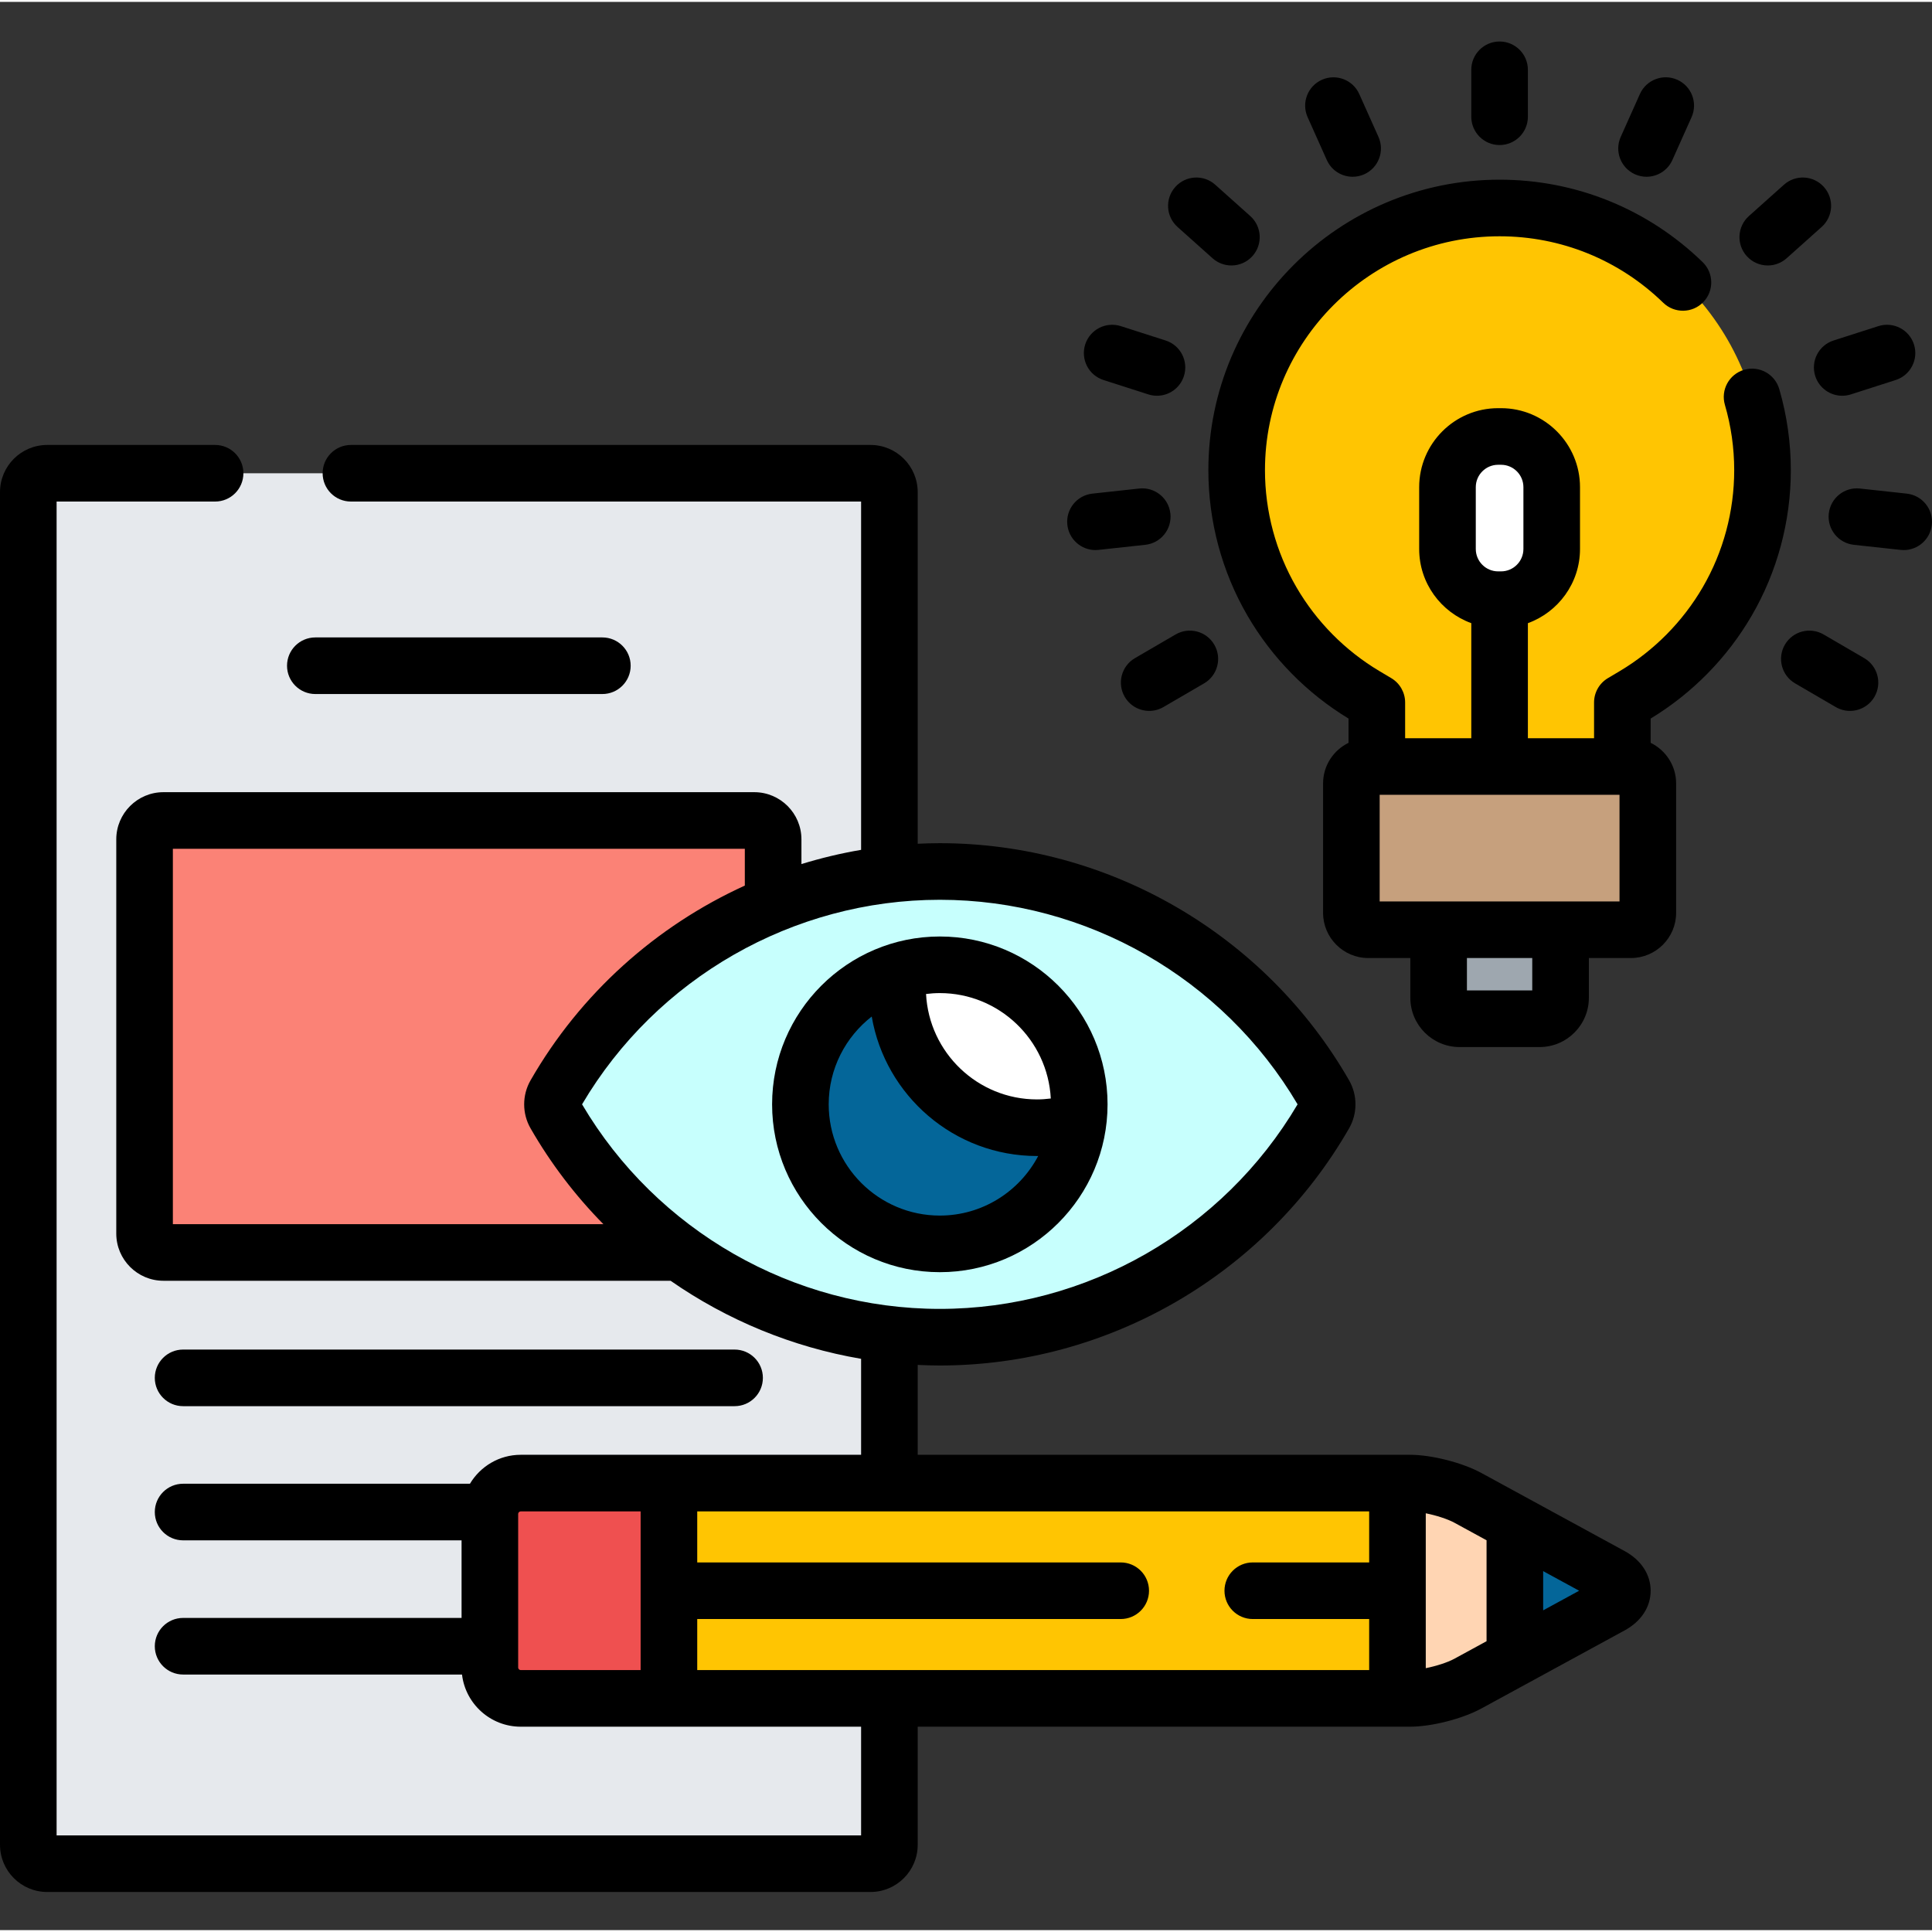
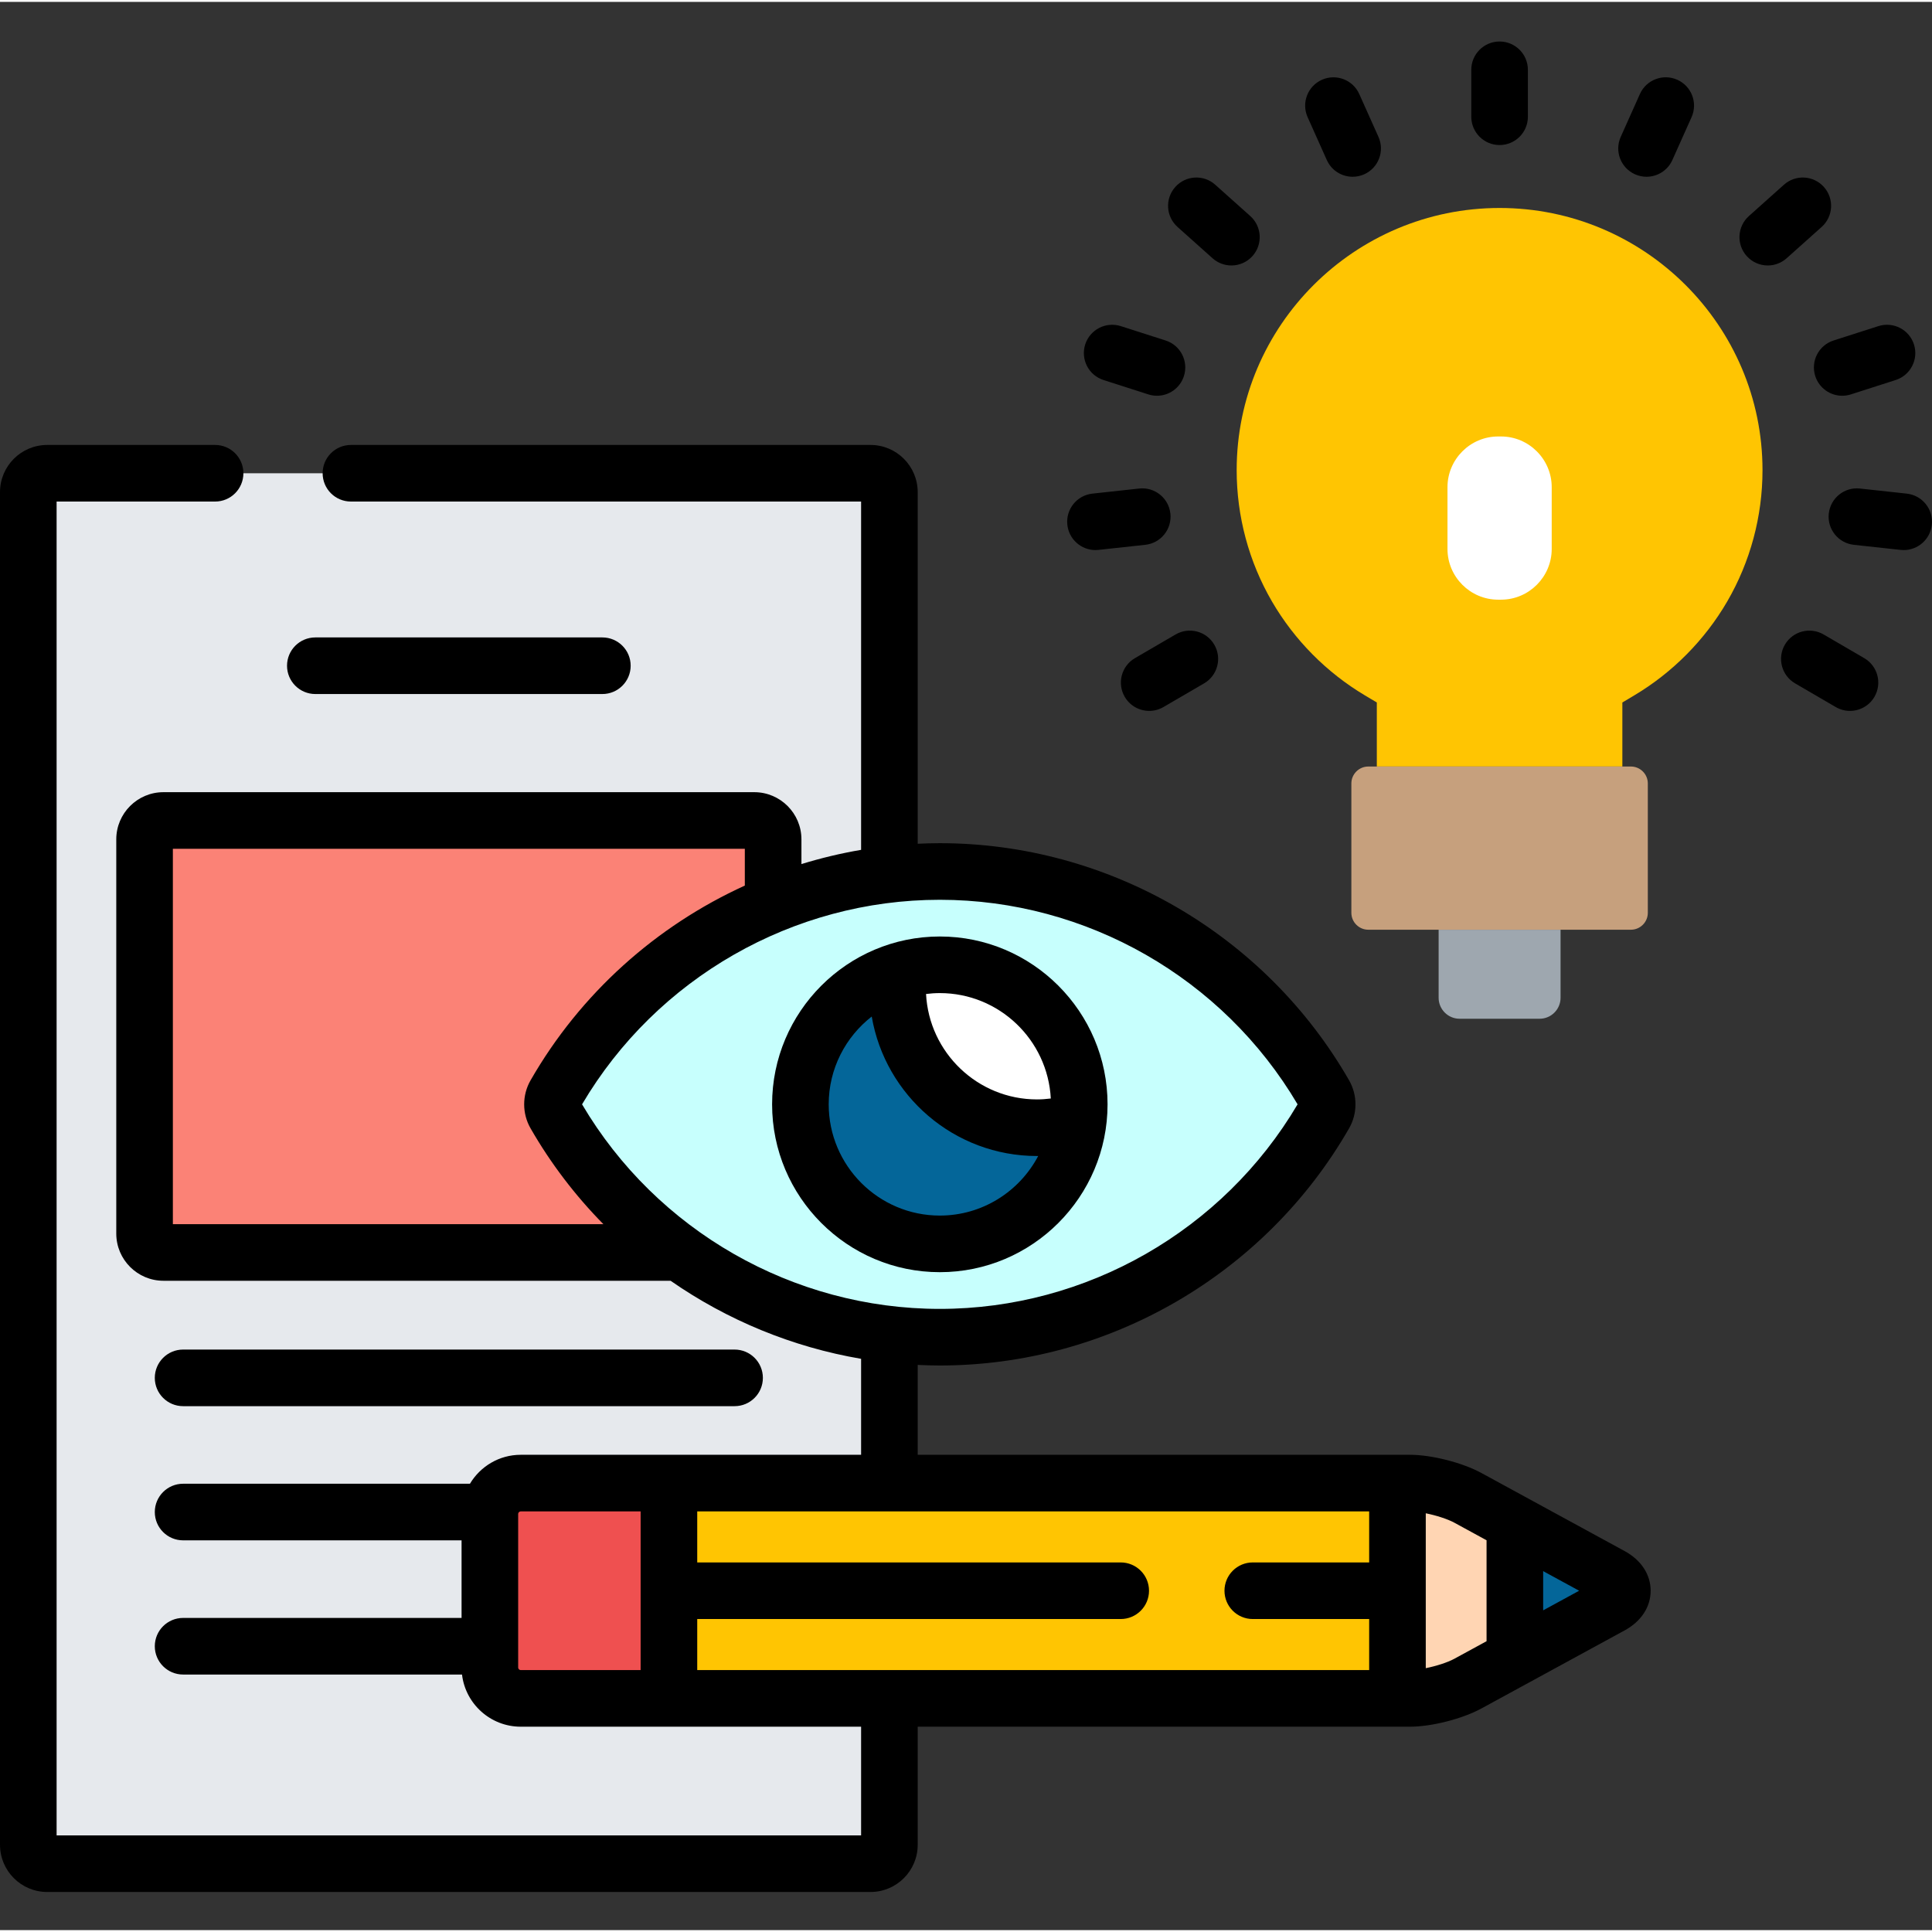
<svg xmlns="http://www.w3.org/2000/svg" height="511pt" viewBox="0 -10 511.999 511" width="511pt">
  <rect x="0" y="-10" width="511.999" height="511" fill="#333333" stroke="none" />
  <path d="m138.004 439.594c-4.5 0-8.184-3.676-8.184-8.16v-40.738c0-4.488 3.684-8.16 8.184-8.16h97.695v-39.449c-36.762-4.238-69.914-25.758-88.594-58.301-.938-1.621-.938-3.621 0-5.246 18.68-32.543 51.832-54.062 88.594-58.301v-101.32c0-2.75-2.25-5-5-5h-218.199c-2.75 0-5 2.25-5 5v358.477c0 2.75 2.25 5 5 5h218.199c2.75 0 5-2.25 5-5v-38.801zm0 0" fill="#e6e9ed" />
  <path d="m147.105 284.785c-.934-1.625-.934-3.621 0-5.246 13.262-23.105 33.82-40.648 57.781-50.406v-17.195c0-2.75-2.25-5-5-5h-156.574c-2.75 0-5 2.25-5 5v104.48c0 2.75 2.25 5 5 5h136.77c-13.258-9.609-24.582-22.008-32.977-36.633zm0 0" fill="#fb8276" />
  <path d="m249.059 343.871c-41.965 0-81.031-22.641-101.953-59.086-.938-1.625-.938-3.621 0-5.246 20.922-36.449 59.988-59.086 101.953-59.086 41.969 0 81.035 22.637 101.961 59.086.934 1.625.934 3.621 0 5.246-20.926 36.445-59.992 59.086-101.961 59.086zm0 0" fill="#c7fffd" />
  <path d="m286.012 282.16c0-20.422-16.543-36.98-36.949-36.98s-36.949 16.559-36.949 36.98 16.543 36.98 36.949 36.98 36.949-16.559 36.949-36.98zm0 0" fill="#046699" />
  <path d="m249.059 245.18c-3.793 0-7.453.578-10.902 1.641-.184 1.492-.289 3.012-.289 4.555 0 20.426 16.543 36.98 36.949 36.98 3.797 0 7.457-.574 10.902-1.641.188-1.492.289-3.012.289-4.555.004-20.426-16.543-36.98-36.949-36.98zm0 0" fill="#fff" />
  <path d="m397.406 44.617c-38.422 0-69.676 31.168-69.676 69.48 0 12.246 3.234 24.281 9.359 34.809 5.945 10.219 14.465 18.824 24.641 24.887l3.141 1.871v16.973h65.07v-16.973l3.141-1.871c10.176-6.062 18.695-14.668 24.645-24.887 6.121-10.527 9.355-22.562 9.355-34.809 0-38.312-31.258-69.48-69.676-69.48zm0 0" fill="#ffc502" />
  <path d="m397.02 105.172c-7.383 0-13.422 6.043-13.422 13.434v16.379c0 7.391 6.039 13.434 13.422 13.434h.777c7.379 0 13.422-6.043 13.422-13.434v-16.379c0-7.391-6.043-13.434-13.422-13.434zm0 0" fill="#fff" />
  <path d="m381.25 235.887v18.043c0 3.051 2.496 5.547 5.547 5.547h21.223c3.051 0 5.543-2.496 5.543-5.547v-18.043zm0 0" fill="#9ea7af" />
  <path d="m436.688 231.406c0 2.465-2.012 4.48-4.473 4.48h-69.613c-2.461 0-4.477-2.016-4.477-4.48v-34.289c0-2.465 2.016-4.48 4.477-4.48h69.613c2.461 0 4.473 2.016 4.473 4.48zm0 0" fill="#c6a07d" />
  <path d="m138.004 439.594c-4.5 0-8.184-3.676-8.184-8.16v-40.738c0-4.488 3.684-8.16 8.184-8.16h235.637c4.5 0 11.414 1.762 15.363 3.914l37.973 20.699c3.949 2.156 3.949 5.676 0 7.828l-37.973 20.699c-3.949 2.152-10.863 3.918-15.363 3.918zm0 0" fill="#ffc502" />
  <path d="m370.344 439.594h3.297c4.5 0 11.414-1.766 15.363-3.918l37.973-20.699c3.949-2.152 3.949-5.672 0-7.828l-37.973-20.699c-3.949-2.152-10.863-3.914-15.363-3.914h-3.297zm0 0" fill="#ffd5b3" />
  <path d="m401.453 428.891 25.523-13.914c3.949-2.152 3.949-5.672 0-7.828l-25.523-13.914zm0 0" fill="#046699" />
  <path d="m129.82 390.695v40.734c0 4.488 3.684 8.16 8.184 8.16h39.27v-57.059h-39.27c-4.5.004-8.184 3.676-8.184 8.164zm0 0" fill="#ef5050" />
-   <path d="m471.52 92.598c-1.164-3.977-5.32-6.262-9.305-5.098-3.977 1.16-6.258 5.324-5.098 9.301 1.637 5.598 2.465 11.418 2.465 17.301 0 10.922-2.883 21.652-8.34 31.031-5.309 9.121-12.914 16.805-21.996 22.219l-3.141 1.867c-2.273 1.355-3.664 3.801-3.664 6.445v9.473h-17.535v-30.488c8.039-2.922 13.812-10.621 13.812-19.664v-16.379c0-11.543-9.387-20.934-20.922-20.934h-.777c-11.535 0-20.922 9.391-20.922 20.934v16.379c0 9.043 5.77 16.742 13.809 19.66v30.492h-17.531v-9.473c0-2.645-1.395-5.09-3.664-6.445l-3.141-1.867c-9.086-5.414-16.691-13.098-21.996-22.219-5.457-9.379-8.344-20.109-8.344-31.031 0-34.18 27.891-61.984 62.176-61.984 16.273 0 31.676 6.254 43.367 17.613 2.969 2.883 7.719 2.812 10.605-.156 2.887-2.969 2.816-7.719-.156-10.605-14.504-14.09-33.617-21.852-53.816-21.852-42.555 0-77.176 34.535-77.176 76.984 0 13.566 3.59 26.906 10.375 38.574 6.484 11.145 15.73 20.555 26.77 27.25v6.43c-3.988 1.949-6.746 6.031-6.746 10.762v34.293c0 6.602 5.371 11.977 11.973 11.977h11.152v10.543c0 7.195 5.848 13.047 13.043 13.047h21.223c7.191 0 13.047-5.852 13.047-13.047v-10.543h11.148c6.602 0 11.977-5.375 11.977-11.977v-34.293c0-4.73-2.762-8.812-6.75-10.762v-6.43c11.039-6.695 20.285-16.105 26.77-27.25 6.785-11.668 10.375-25.008 10.375-38.574-.004-7.305-1.035-14.539-3.066-21.504zm-80.422 26.008c0-3.273 2.656-5.934 5.922-5.934h.777c3.266 0 5.922 2.66 5.922 5.934v16.379c0 3.273-2.656 5.934-5.922 5.934h-.777c-3.266 0-5.922-2.66-5.922-5.934zm14.965 133.371h-17.312v-8.59h17.312zm23.125-23.59h-63.562v-28.25h63.562zm0 0" />
  <path d="m397.406 27.938c4.145 0 7.5-3.359 7.5-7.5v-12.438c0-4.145-3.355-7.5-7.5-7.5s-7.5 3.355-7.5 7.5v12.438c0 4.141 3.359 7.5 7.5 7.5zm0 0" />
  <path d="m351.617 31.906c1.246 2.785 3.98 4.438 6.848 4.438 1.023 0 2.066-.211 3.062-.652 3.777-1.695 5.473-6.129 3.781-9.91l-5.086-11.355c-1.691-3.781-6.129-5.473-9.91-3.781-3.777 1.691-5.473 6.129-3.777 9.91zm0 0" />
  <path d="m312.051 49.641 9.285 8.301c1.43 1.277 3.219 1.91 4.996 1.91 2.062 0 4.113-.844 5.594-2.5 2.762-3.09 2.496-7.832-.59-10.594l-9.285-8.301c-3.09-2.762-7.832-2.496-10.59.594-2.762 3.086-2.496 7.828.59 10.59zm0 0" />
  <path d="m292.449 90.211 11.871 3.809c.762.242 1.531.359 2.293.359 3.172 0 6.117-2.027 7.137-5.211 1.266-3.945-.906-8.168-4.852-9.434l-11.871-3.805c-3.945-1.266-8.168.906-9.434 4.852-1.262 3.945.91 8.168 4.855 9.43zm0 0" />
  <path d="m290.305 135.273c.273 0 .543-.016.82-.047l12.395-1.348c4.117-.445 7.094-4.145 6.645-8.266-.445-4.117-4.141-7.098-8.266-6.645l-12.395 1.348c-4.121.445-7.094 4.148-6.648 8.266.422 3.844 3.672 6.691 7.449 6.691zm0 0" />
  <path d="m300.77 163.914c-3.578 2.082-4.789 6.676-2.703 10.254 1.395 2.391 3.906 3.727 6.488 3.727 1.281 0 2.578-.328 3.77-1.02l10.766-6.273c3.582-2.086 4.793-6.676 2.707-10.254-2.086-3.582-6.676-4.793-10.258-2.707zm0 0" />
  <path d="m433.285 35.688c.996.445 2.035.656 3.062.656 2.863 0 5.602-1.652 6.848-4.438l5.086-11.355c1.691-3.781 0-8.219-3.781-9.91-3.777-1.691-8.219 0-9.91 3.781l-5.082 11.355c-1.695 3.781-.004 8.219 3.777 9.91zm0 0" />
  <path d="m468.48 59.852c1.777 0 3.566-.633 4.996-1.91l9.285-8.301c3.086-2.762 3.352-7.504.59-10.59-2.762-3.09-7.504-3.355-10.59-.594l-9.285 8.301c-3.086 2.762-3.352 7.504-.59 10.594 1.48 1.656 3.535 2.5 5.594 2.5zm0 0" />
  <path d="m481.062 89.168c1.023 3.184 3.969 5.211 7.141 5.211.758 0 1.531-.117 2.293-.359l11.871-3.809c3.941-1.262 6.113-5.484 4.852-9.43-1.266-3.945-5.492-6.117-9.434-4.852l-11.871 3.805c-3.945 1.266-6.117 5.488-4.852 9.434zm0 0" />
  <path d="m505.309 120.316-12.395-1.348c-4.125-.461-7.82 2.527-8.27 6.645-.445 4.121 2.527 7.82 6.648 8.27l12.395 1.348c.277.027.551.043.82.043 3.777 0 7.027-2.848 7.445-6.688.449-4.121-2.523-7.82-6.645-8.27zm0 0" />
  <path d="m494.039 163.914-10.766-6.273c-3.578-2.082-8.172-.875-10.258 2.703-2.086 3.582-.875 8.172 2.707 10.258l10.766 6.273c1.188.691 2.488 1.02 3.77 1.02 2.582 0 5.094-1.336 6.488-3.727 2.082-3.578.871-8.172-2.707-10.254zm0 0" />
  <path d="m83.566 173.426h76.066c4.141 0 7.5-3.359 7.5-7.5 0-4.145-3.359-7.5-7.5-7.5h-76.066c-4.145 0-7.5 3.355-7.5 7.5 0 4.141 3.359 7.5 7.5 7.5zm0 0" />
  <path d="m48.523 362.148h146.148c4.145 0 7.5-3.355 7.5-7.5 0-4.141-3.355-7.5-7.5-7.5h-146.148c-4.141 0-7.5 3.359-7.5 7.5 0 4.145 3.359 7.5 7.5 7.5zm0 0" />
  <path d="m293.512 282.16c0-24.527-19.941-44.48-44.449-44.48-24.512 0-44.449 19.953-44.449 44.48s19.938 44.48 44.449 44.48c24.508 0 44.449-19.953 44.449-44.48zm-44.453-29.48c15.723 0 28.602 12.395 29.41 27.934-1.207.148-2.426.242-3.652.242-15.723 0-28.605-12.398-29.406-27.938 1.195-.152 2.414-.238 3.648-.238zm-29.445 29.48c0-9.449 4.473-17.871 11.402-23.27 3.578 20.957 21.852 36.965 43.801 36.965.105 0 .211-.008.316-.008-4.938 9.379-14.766 15.793-26.074 15.793-16.234 0-29.445-13.227-29.445-29.48zm0 0" />
  <path d="m430.566 400.562-37.973-20.699c-5.051-2.754-13.199-4.828-18.953-4.828h-130.441v-23.82c1.945.094 3.898.156 5.859.156 44.645 0 86.203-24.086 108.465-62.855 2.25-3.918 2.25-8.789 0-12.715-22.258-38.766-63.82-62.848-108.465-62.848-1.961 0-3.914.062-5.859.152v-93.188c0-6.891-5.609-12.5-12.5-12.5h-137.699c-4.145 0-7.5 3.359-7.5 7.5 0 4.145 3.355 7.5 7.5 7.5h135.199v92.305c-5.371.914-10.648 2.176-15.812 3.77v-6.555c0-6.895-5.605-12.5-12.5-12.5h-156.574c-6.895 0-12.5 5.605-12.5 12.5v104.48c0 6.891 5.605 12.5 12.5 12.5h134.398c15.02 10.438 32.246 17.574 50.488 20.684v25.434h-90.195c-5.723 0-10.727 3.086-13.465 7.672h-76.016c-4.141 0-7.5 3.359-7.5 7.5 0 4.145 3.359 7.5 7.5 7.5h73.797v20.562h-73.797c-4.141 0-7.5 3.355-7.5 7.5 0 4.141 3.359 7.5 7.5 7.5h73.914c.914 7.77 7.543 13.824 15.566 13.824h90.195v28.805h-213.199v-353.48h42c4.145 0 7.5-3.355 7.5-7.5 0-4.141-3.355-7.5-7.5-7.5h-44.5c-6.895 0-12.5 5.609-12.5 12.5v358.477c0 6.895 5.605 12.5 12.5 12.5h218.199c6.891 0 12.5-5.605 12.5-12.5v-31.301h130.441c5.754 0 13.902-2.078 18.953-4.832l37.977-20.699c4.363-2.383 6.867-6.207 6.867-10.5 0-4.289-2.504-8.117-6.871-10.5zm-260.793 31.531h-31.77c-.355 0-.684-.316-.684-.66v-40.738c0-.344.324-.66.684-.66h31.77zm-123.961-118.176v-99.48h151.574v9.754c-23.48 10.691-43.551 28.555-56.785 51.609-2.254 3.926-2.254 8.801 0 12.719 5.379 9.371 11.895 17.875 19.305 25.398zm108.441-31.758c19.738-33.473 55.945-54.207 94.809-54.207 38.859 0 75.066 20.738 94.809 54.207-19.746 33.469-55.953 54.211-94.809 54.211-38.859 0-75.066-20.734-94.809-54.211zm208.59 121.402h-30.844c-4.145 0-7.5 3.359-7.5 7.5 0 4.145 3.355 7.5 7.5 7.5h30.844v13.531h-178.07v-13.531h112.227c4.141 0 7.5-3.355 7.5-7.5 0-4.141-3.359-7.5-7.5-7.5h-112.227v-13.527h178.07zm31.109 20.875-8.539 4.656c-1.809.984-4.805 1.938-7.57 2.492v-41.047c2.77.559 5.762 1.508 7.57 2.492l8.539 4.656zm15-8.176v-10.395l9.535 5.195zm0 0" />
</svg>